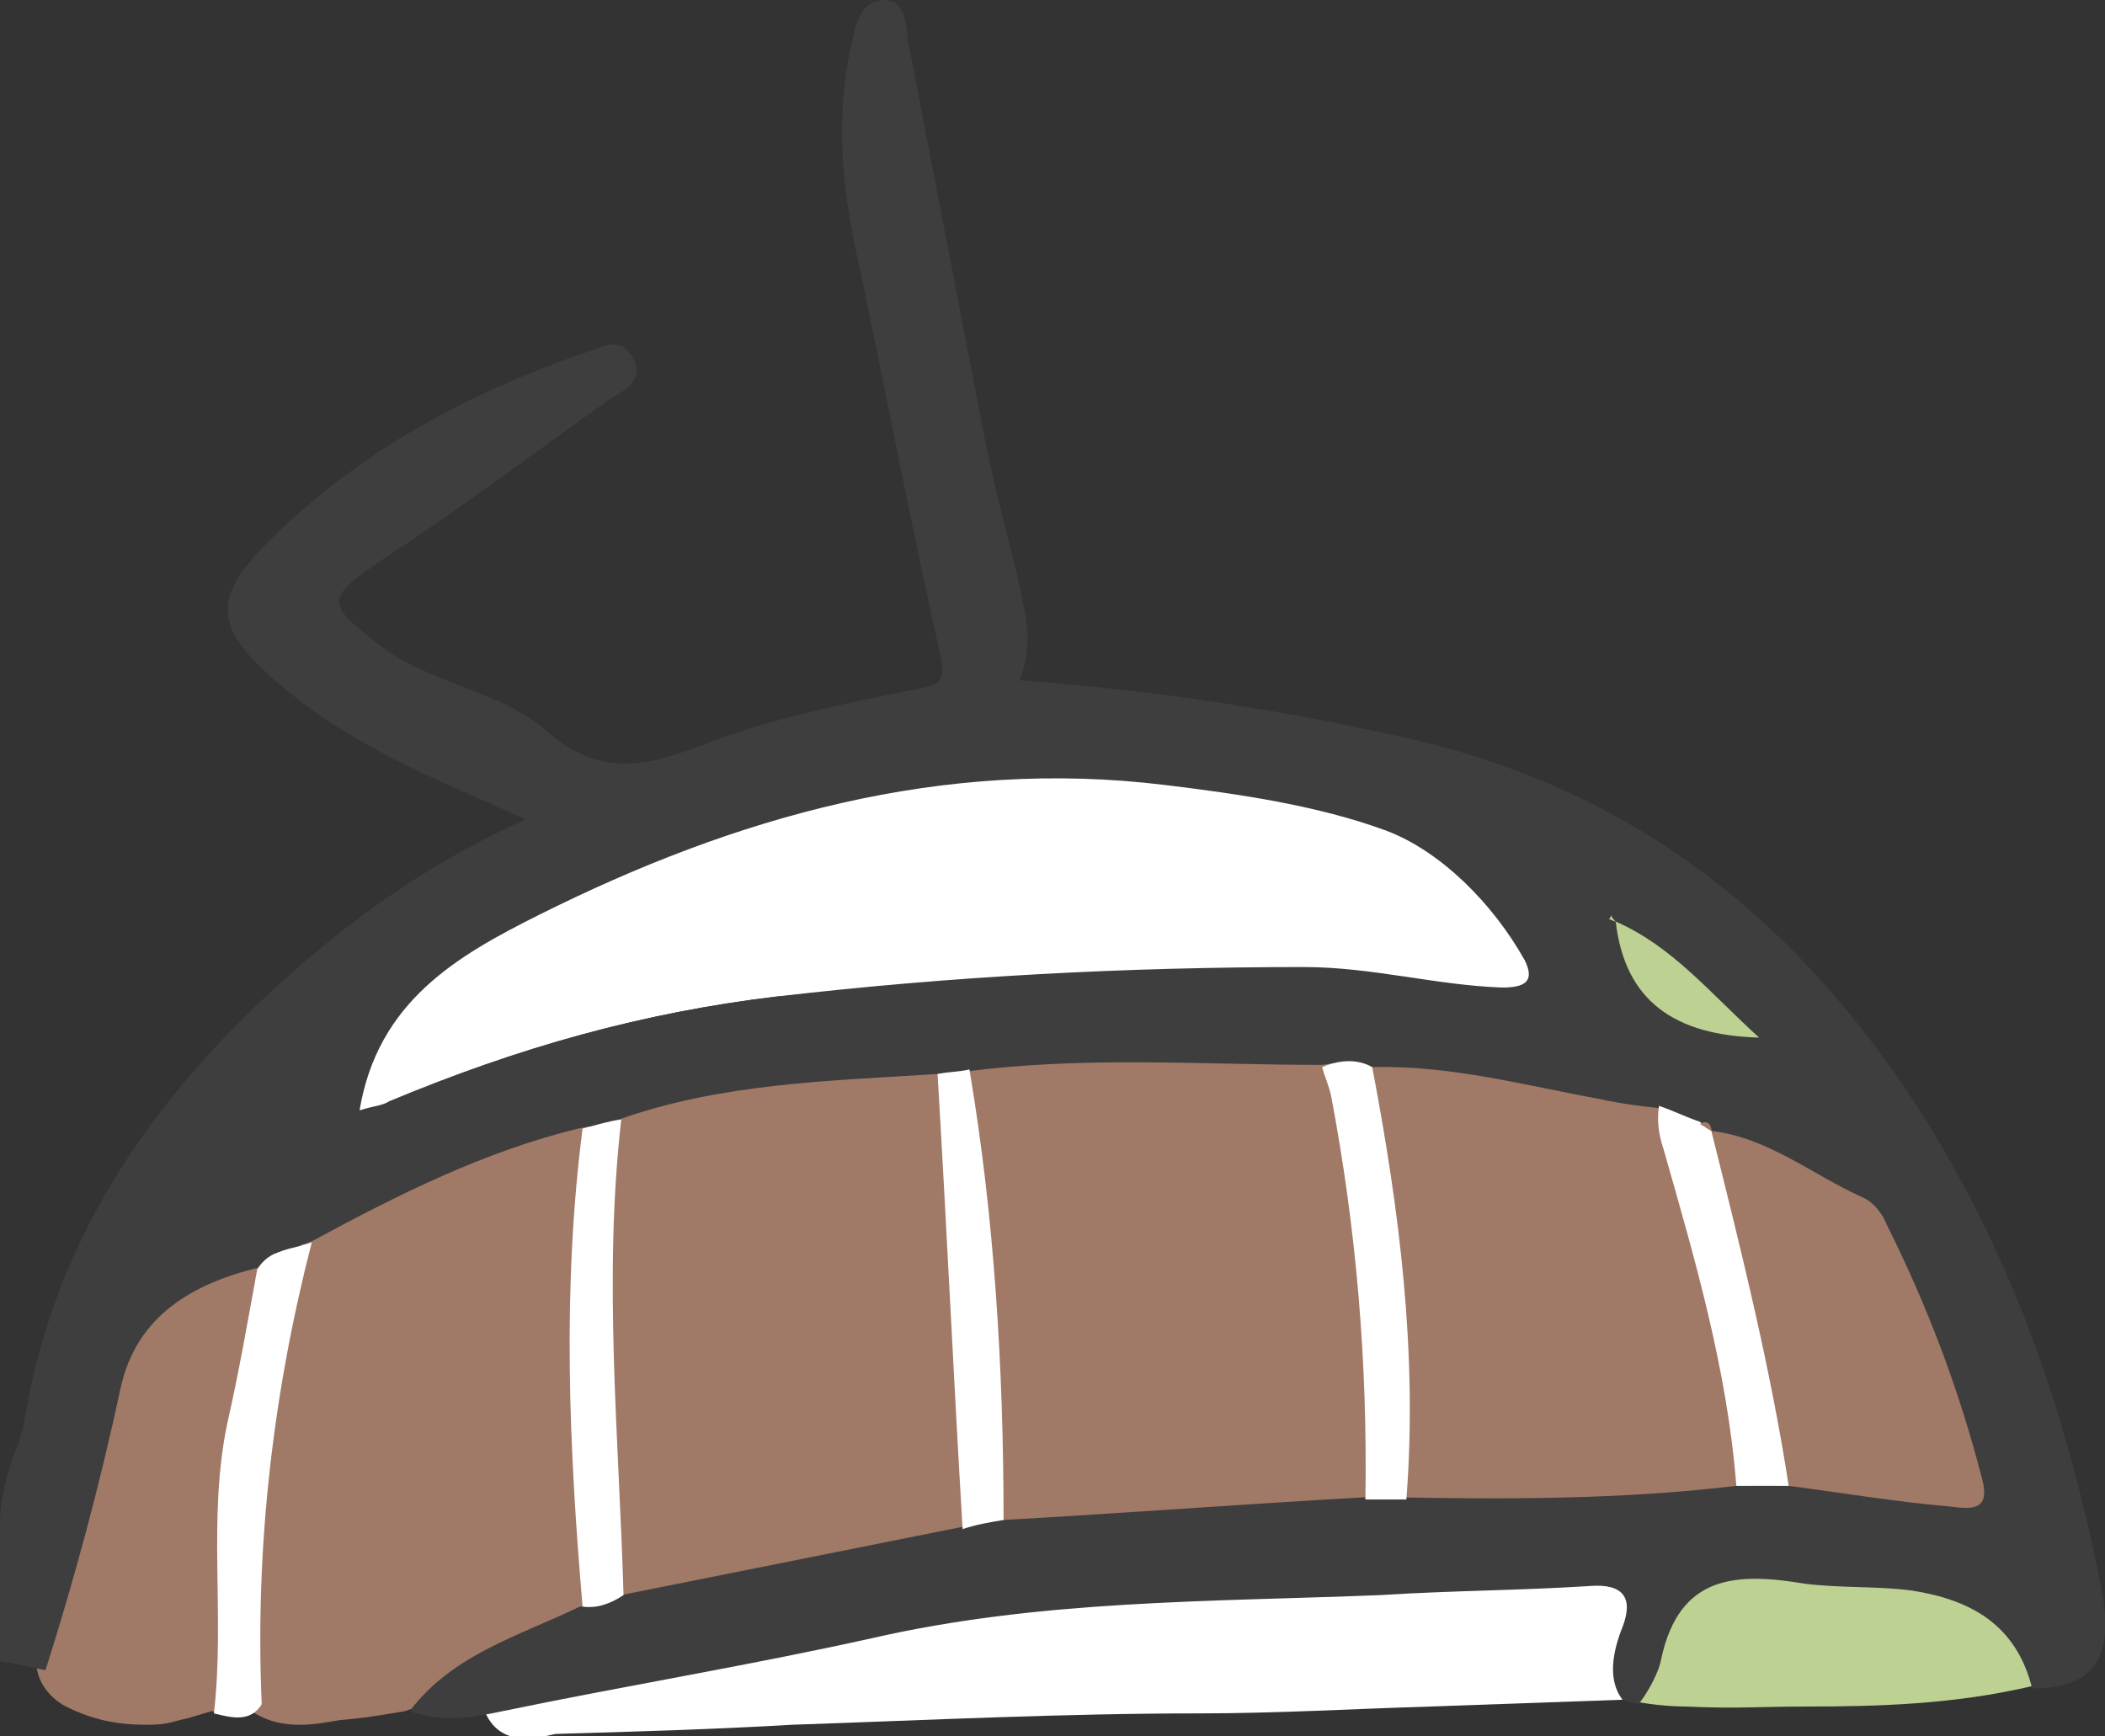
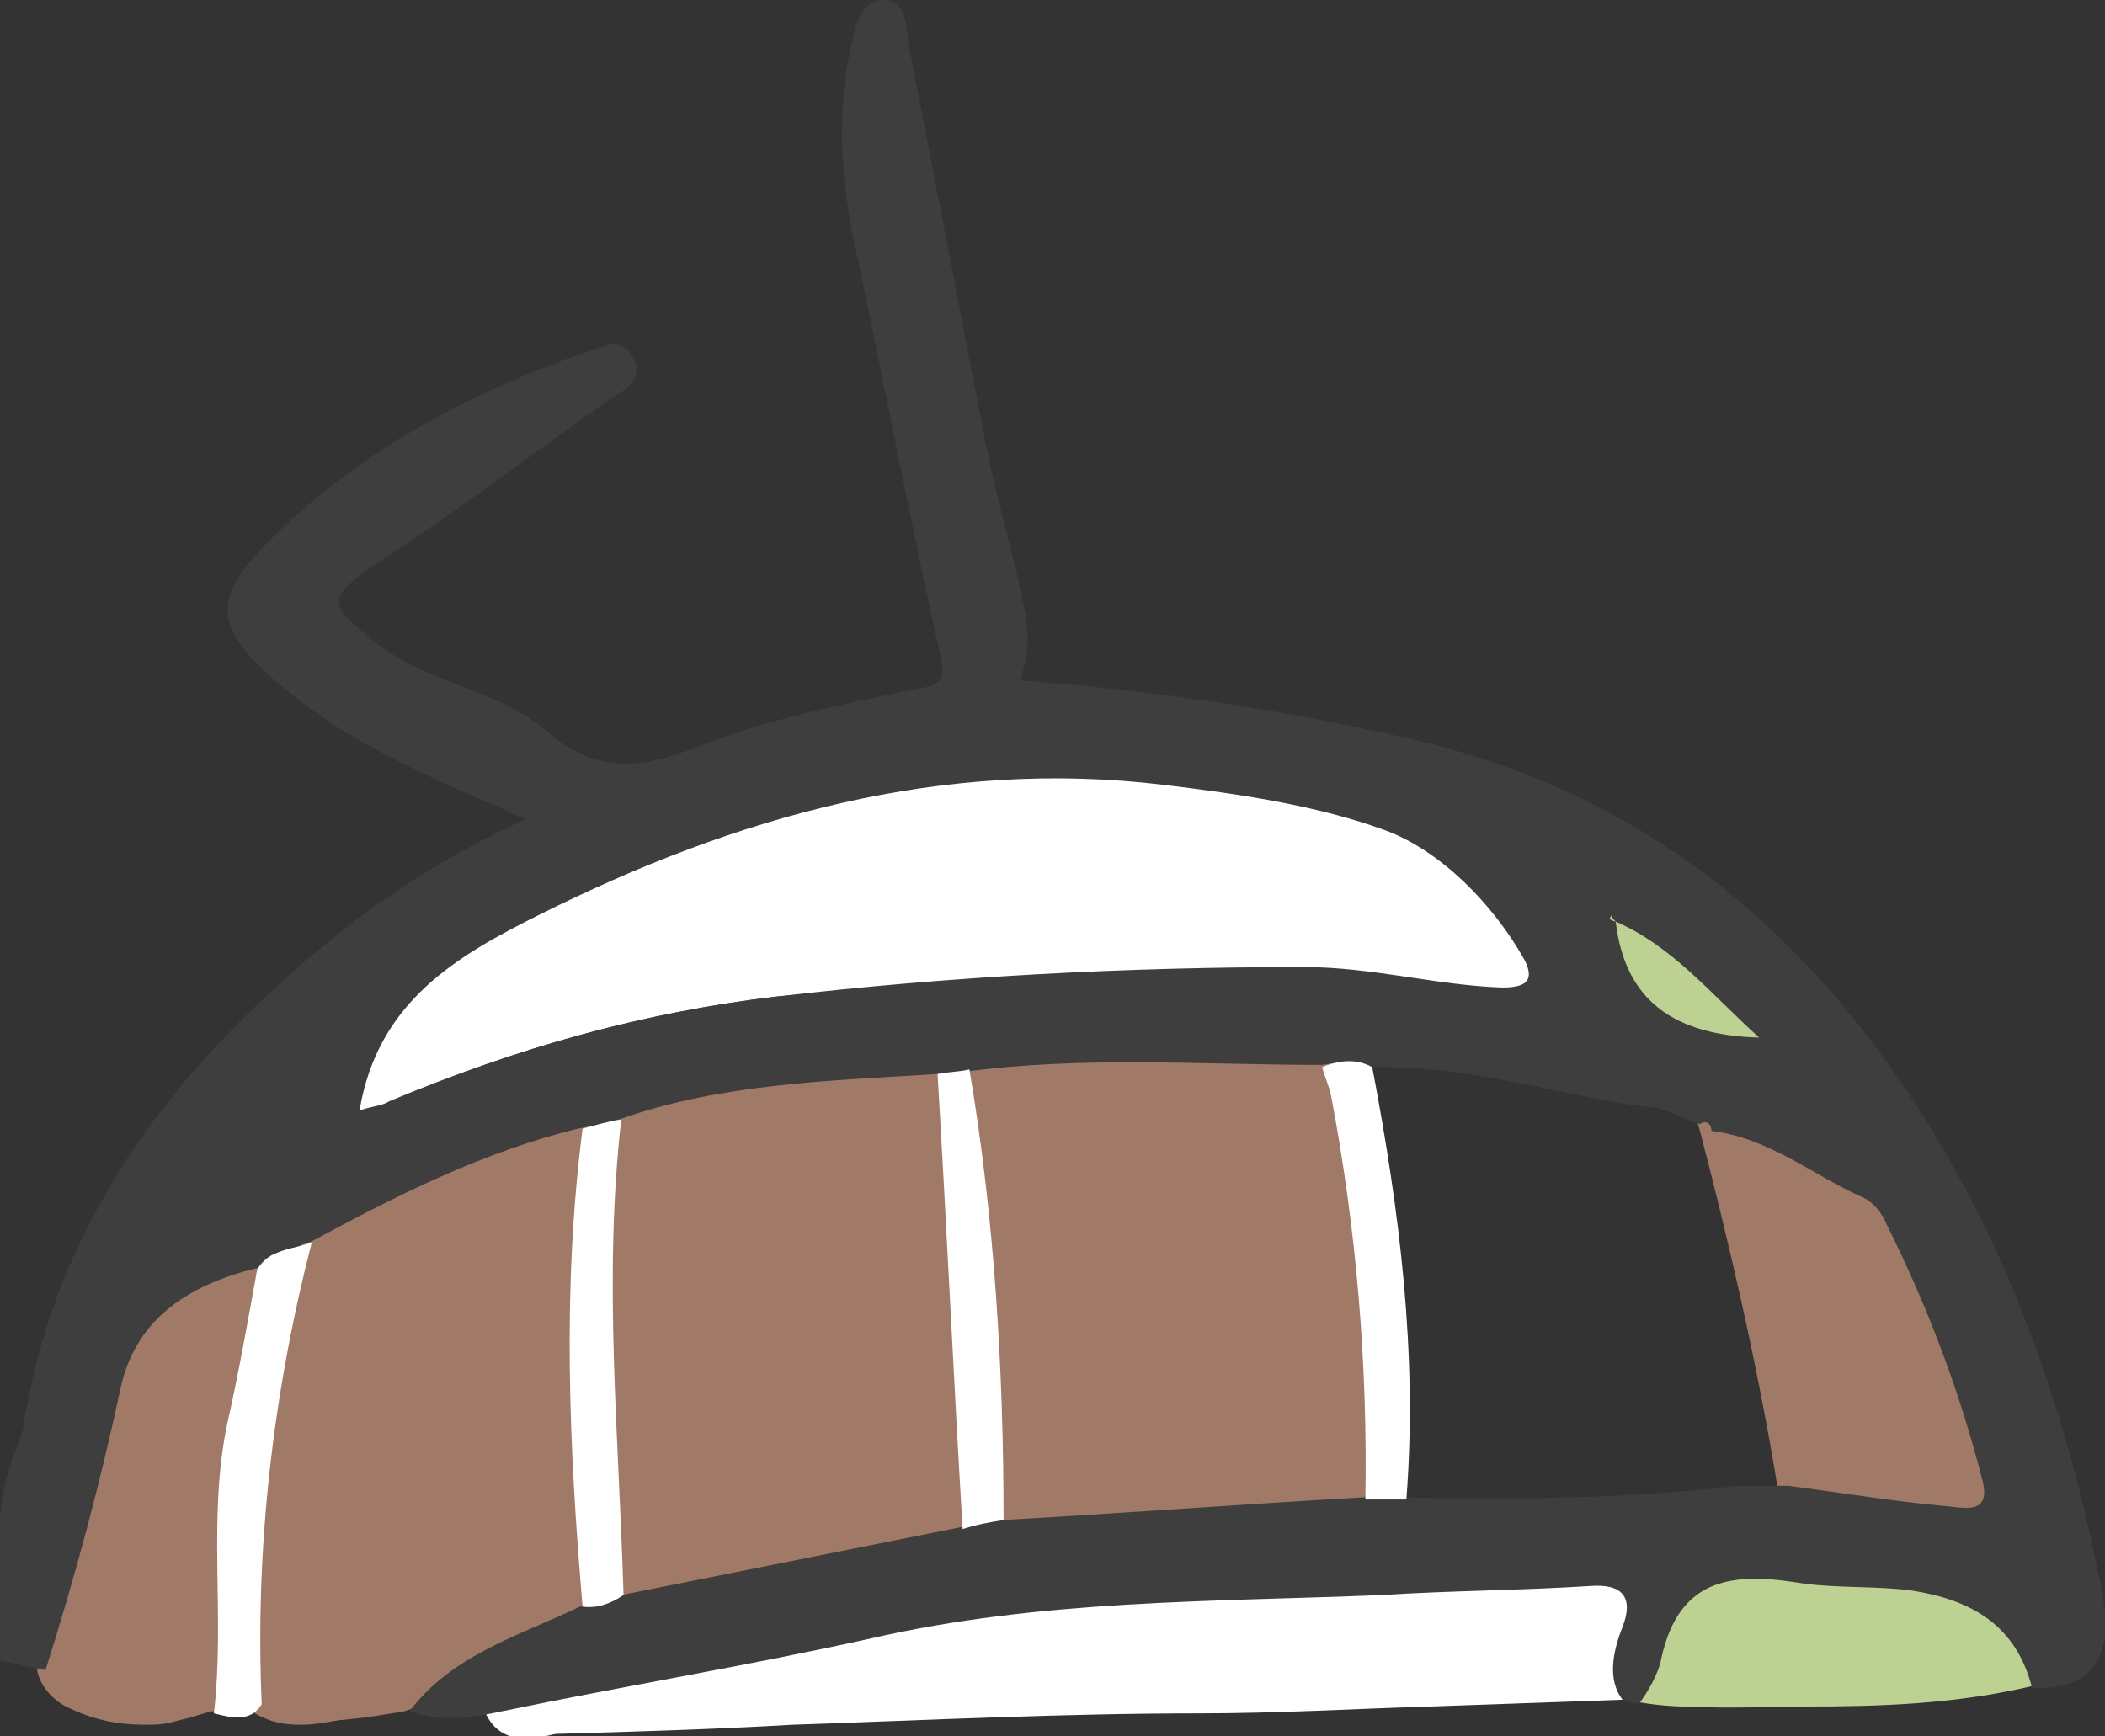
<svg xmlns="http://www.w3.org/2000/svg" version="1.1" id="レイヤー_1" x="0px" y="0px" viewBox="0 0 92.5 76.3" style="enable-background:new 0 0 92.5 76.3;" xml:space="preserve">
  <rect x="0" y="0" width="92.5" height="76.3" fill="#333333" stroke="none" />
  <style type="text/css">
	.st0{fill:#A17967;}
	.st1{fill:#BCD192;}
	.st2{fill:#FFFFFF;}
	.st3{fill:#3E3E3E;}
</style>
  <g>
    <g>
      <path class="st0" d="M26,49l-0.7,0.2c-4.4,1.1-8.3,3.1-11.7,4.9l-0.2,0.1l-0.1,0.2c-1.9,7.2-2.7,13.9-2.3,20.5l0,0.3l0.2,0.1    c0.7,0.4,1.3,0.5,2,0.5c0.6,0,1.1-0.1,1.7-0.2c1-0.1,1.1-0.1,2.3-0.3l0.6-0.1l1.4-0.5c1.5-1.9,2.6-2,4.8-3    c0.5-0.2,1.1-0.5,1.6-0.7l0.3-0.1l0-0.3c-0.5-6.1-0.9-13.4,0-20.9L26,49z" />
      <path class="st0" d="M11.5,57.9c0.1-0.7,0.3-1.4,0.4-2.1l0.2-0.8l-0.8,0.2C9,55.8,5.7,57,4.9,60.9c-1,4.5-1.9,8-3.2,12.1l-0.1,0.2    l0,0c0.1,1,0.9,1.6,1.3,1.8c1.2,0.6,2.3,0.8,3.5,0.8c1,0,1-0.1,1.9-0.3l1-0.3l0.5,0.1c0.2-1.9,0.2-3.7,0.2-5.6    c0-2.4-0.1-4.8,0.5-7.2C10.9,61,11.2,59.5,11.5,57.9z" />
      <path class="st0" d="M58.7,47c0-0.1-0.1-0.3-0.1-0.4l-0.1-0.3l-0.4,0c-1.3,0-2.6,0-3.9-0.1c-3.8-0.1-7.7-0.2-11.6,0.3l-0.5,0.1    l0.1,0.5c1,6.1,1.5,12.5,1.5,19.7l0,0.5l16.8-1.1l0-0.5c0.1-6.2-0.4-12.2-1.5-17.8C58.9,47.7,58.8,47.3,58.7,47z" />
      <path class="st0" d="M39.5,46.8c-4.1,0.2-8.4,0.5-12.4,1.9l-0.3,0.1l0,0.3c-0.6,5.1-0.4,10.2-0.1,15.2c0.1,1.9,0.2,3.8,0.2,5.8    l0,0.6l16-3.2l-1.2-20.9L39.5,46.8z" />
-       <path class="st0" d="M74,51.6l-0.3-1.1c-0.2-0.6-0.2-1.2-0.2-1.7l0-0.4l-1.3-0.2c-0.6-0.1-1.2-0.2-1.8-0.3    c-0.8-0.1-1.7-0.3-2.5-0.5c-2.5-0.5-5-1-7.6-1l-0.6,0l0.1,0.6c1.4,7.3,1.9,13.2,1.5,18.8l0,0.5l0.5,0c1.4,0,2.8,0.1,4.3,0.1    c3.3,0,6.8-0.1,10.3-0.6l0.5-0.1l0-0.5C76.5,60.6,75.2,56,74,51.6z" />
      <path class="st0" d="M87.6,64.9c-1.1-4.2-2.5-7.9-4.3-11.3c-0.3-0.5-0.7-1.2-1.3-1.5c-0.7-0.3-1.4-0.7-2.1-1.1    c-1.4-0.8-2.9-1.6-4.7-1.9l-0.7-0.1l0.2,0.7c1.2,4.6,2.5,10.1,3.4,15.6l0.1,0.4l2.4,0.3c1.7,0.2,3.3,0.5,5,0.7l0.1,0    c0.2,0,0.5,0.1,0.7,0.1c0.4,0,0.8-0.1,1-0.4C87.7,66.1,87.8,65.6,87.6,64.9z" />
    </g>
    <g>
      <path class="st1" d="M89.8,74.1c-0.7-2.6-2.6-4.2-5.7-4.7c-0.8-0.1-1.6-0.1-2.4-0.2c-0.8,0-1.5,0-2.3-0.2c-3-0.5-6-0.3-6.9,3.7    c-0.1,0.2-0.3,0.5-0.6,0.8c-0.2,0.2-0.3,0.3-0.5,0.5l-0.3,0.4l0.4,0.3c0.8,0.2,1.9,0.3,2.6,0.3c2.2,0.1,3.3,0,5.2,0    c3.3,0,6.6-0.1,10-0.9L89.8,74.1L89.8,74.1z" />
      <path class="st1" d="M77.2,46.1l1.4,0.1l-1-0.9c-0.5-0.5-1-1-1.5-1.5c-1.5-1.5-2.9-2.9-4.8-3.7l-0.7-0.7l-0.3,0.7    c-0.2,0.5,0,0.7,0.2,0.7c0,0,0.1,0,0.1,0C71.1,44.2,73.3,45.9,77.2,46.1z" />
    </g>
    <g>
      <path class="st2" d="M71.7,73.9c-0.5-0.7-0.6-1.5-0.2-2.5c0.3-0.8,0.3-1.4,0-1.9C71,69,70.2,68.9,69.6,69    c-1.9,0.1-3.9,0.2-5.8,0.3c-1.1,0-2.3,0.1-3.4,0.1c-1.5,0.1-3,0.1-4.5,0.2c-5.9,0.2-12.1,0.4-18.1,1.8c-3.7,0.8-7.5,1.5-11.2,2.2    c-1.7,0.3-3.3,0.6-5,0.9l-0.6,0.1l0.3,0.6c0.4,1,1.2,1.2,1.8,1.2c0.3,0,0.6,0,0.8-0.1c0.2,0,0.4-0.1,0.6-0.1    c3.5-0.1,6.9-0.2,10.3-0.4c5.9-0.2,11.9-0.5,17.9-0.5c3.4,0,6.8-0.2,10.1-0.3c2.8-0.1,5.7-0.2,8.5-0.3l0.1,0L71.7,73.9z" />
      <path class="st2" d="M57.1,42.7c1.5,0,3,0.2,4.4,0.4c1.4,0.2,2.9,0.4,4.3,0.4c0.5,0,1.3,0,1.6-0.6c0.2-0.4,0.2-0.8-0.1-1.4    c-1.6-2.8-4-5-6.4-5.9c-3-1.1-6.4-1.6-9.9-2c-8.8-1.1-17.9,0.8-27.8,5.8c-3.8,1.9-7.3,4-8.1,8.9l-0.1,0.8l0.8-0.2    c0.2-0.1,0.4-0.1,0.6-0.2c0.3-0.1,0.6-0.2,0.8-0.3c5.6-2.4,11.1-3.9,16.9-4.6C41.4,43.1,49.2,42.7,57.1,42.7z" />
    </g>
    <path class="st3" d="M22.1,75.2c-1.4,0.3-2.7,0.5-4.1,0c1.9-2.5,4.8-3.3,7.5-4.6c0.7,0.1,1.3-0.1,1.8-0.5c5.5-1.1,11-2.2,16.5-3.3   c0.1,0,0.2,0,0.3,0c5.3-0.3,10.6-0.7,15.9-1c0.4,0,0.7,0,1.1,0c5.1,0.1,10.2,0.1,15.2-0.5c0.8,0,1.5,0,2.3,0c2.3,0.3,4.7,0.7,7,0.9   c0.9,0.1,1.9,0.3,1.5-1.2c-1-3.9-2.4-7.6-4.2-11.2c-0.2-0.5-0.6-1-1.1-1.2c-2.2-1-4.1-2.6-6.6-2.9l0,0c0-0.3-0.2-0.4-0.5-0.3   c-0.6-0.2-1.2-0.5-1.8-0.7c-0.9-0.1-1.7-0.2-2.6-0.4c-3.3-0.6-6.6-1.5-10-1.4c-0.7-0.4-1.5-0.2-2.2-0.1c-5.2,0-10.5-0.4-15.7,0.3   c-0.4,0-0.8,0.1-1.2,0.1c-4.7,0.3-9.5,0.4-14,2c-0.6,0.1-1.2,0.3-1.8,0.4c-4.1,1-7.9,2.9-11.6,4.9c-0.8,0.4-1.9,0.3-2.4,1.2   c-2.9,0.7-5.4,2.1-6.1,5.3c-0.9,4.2-2,8.3-3.3,12.4C0.9,73.2,1.2,73.2,0,73l0-6c0-1.3,0.4-2.6,0.9-3.8c0-0.1,0-0.2,0.1-0.3   c1.3-8.8,6.2-15.4,12.7-20.9c2.7-2.3,5.7-4.3,9.4-6c-4.1-1.8-7.8-3.3-10.9-6c-2.8-2.4-2.9-3.7-0.4-6.2c4-4,8.9-6.6,14.2-8.4   c0.8-0.3,1.3-0.5,1.8,0.3c0.5,0.9-0.2,1.4-0.8,1.7c-3.4,2.4-6.7,4.9-10.2,7.2c-2.5,1.7-2.5,1.9-0.2,3.7c2.3,1.8,5.4,2,7.5,3.9   c2.6,2.2,4.8,1.3,7.4,0.3c2.8-1,5.7-1.6,8.7-2.2c1.1-0.2,1.4-0.3,1.1-1.6c-1.3-5.8-2.4-11.6-3.6-17.3C37,8.4,36.7,5.2,37.4,2   c0.2-0.8,0.3-1.9,1.4-2c1,0,1,1,1.1,1.8c1.1,5.7,2.2,11.4,3.3,17.1c0.4,2.2,1,4.3,1.5,6.4c0.3,1.5,0.8,2.9,0.1,4.6   c5.5,0.4,11,1.2,16.4,2.4c10,2.1,17.3,7.6,22.9,16.1c4.3,6.6,6.7,13.7,8.2,21.2c0.7,3.3-0.3,4.6-3,4.6c-0.7-2.8-2.7-3.9-5.3-4.3   c-1.5-0.2-3.1-0.1-4.7-0.3c-3-0.5-5.5-0.4-6.3,3.3c-0.1,0.6-0.6,1.5-1,2l-0.4-0.1l-0.3-0.1c-0.7-0.9-0.4-2.2,0-3.2   c0.5-1.3,0-1.9-1.4-1.8c-3.1,0.2-6.1,0.2-9.2,0.4c-7.5,0.3-15,0.2-22.4,1.9C32.9,73.2,27.4,74.1,22.1,75.2z M71,40.5   c-0.1-0.1-0.2-0.2-0.2-0.3c0,0.1-0.1,0.2-0.1,0.2C70.8,40.4,70.9,40.5,71,40.5c0.4,3.5,2.6,5,6.3,5.1C75.1,43.6,73.5,41.6,71,40.5z    M15.8,48.8c0.6-0.2,1-0.2,1.3-0.4c5.5-2.3,11.1-3.9,17-4.6c7.7-0.9,15.4-1.3,23.2-1.3c3,0,5.8,0.8,8.7,0.9c0.9,0,1.5-0.2,1-1.2   c-1.4-2.5-3.7-4.8-6.1-5.7c-3-1.1-6.4-1.6-9.7-2c-9.8-1.2-18.9,1.4-27.5,5.7C20.1,42,16.6,44,15.8,48.8z" />
    <path class="st2" d="M9.4,75.3c0.5-4.3-0.3-8.6,0.6-12.8c0.5-2.2,0.9-4.5,1.3-6.7c0.5-0.9,1.6-0.9,2.4-1.2   C12,61.2,11.2,68,11.5,74.9C11,75.7,10.2,75.5,9.4,75.3z" />
    <path class="st2" d="M27.3,49.2c-0.8,7-0.1,14,0.1,20.9c-0.6,0.4-1.2,0.6-1.8,0.5c-0.6-7-0.9-14,0-21C26,49.5,26.6,49.3,27.3,49.2z   " />
    <path class="st2" d="M42.3,67.2c-0.4-6.7-0.7-13.3-1.1-20c0.5-0.1,1-0.1,1.4-0.2c1.1,6.5,1.5,13.2,1.5,19.8   C43.5,66.9,42.9,67,42.3,67.2z" />
    <path class="st2" d="M60.3,46.9c1.2,6.3,2,12.6,1.5,19c-0.6,0-1.2,0-1.8,0c0.1-6-0.4-11.9-1.5-17.7c-0.1-0.5-0.3-0.9-0.4-1.3   C58.8,46.6,59.6,46.5,60.3,46.9z" />
-     <path class="st2" d="M75.2,49.7c1.3,5.2,2.6,10.4,3.4,15.6c-0.8,0-1.5,0-2.3,0c-0.4-5.1-1.8-9.9-3.2-14.8c-0.2-0.6-0.3-1.2-0.2-1.9   c0.6,0.2,1.2,0.5,1.8,0.7C74.9,49.5,75.1,49.6,75.2,49.7L75.2,49.7z" />
    <path class="st0" d="M75.2,49.7c-0.2-0.1-0.3-0.2-0.5-0.3C75,49.2,75.2,49.4,75.2,49.7z" />
  </g>
</svg>